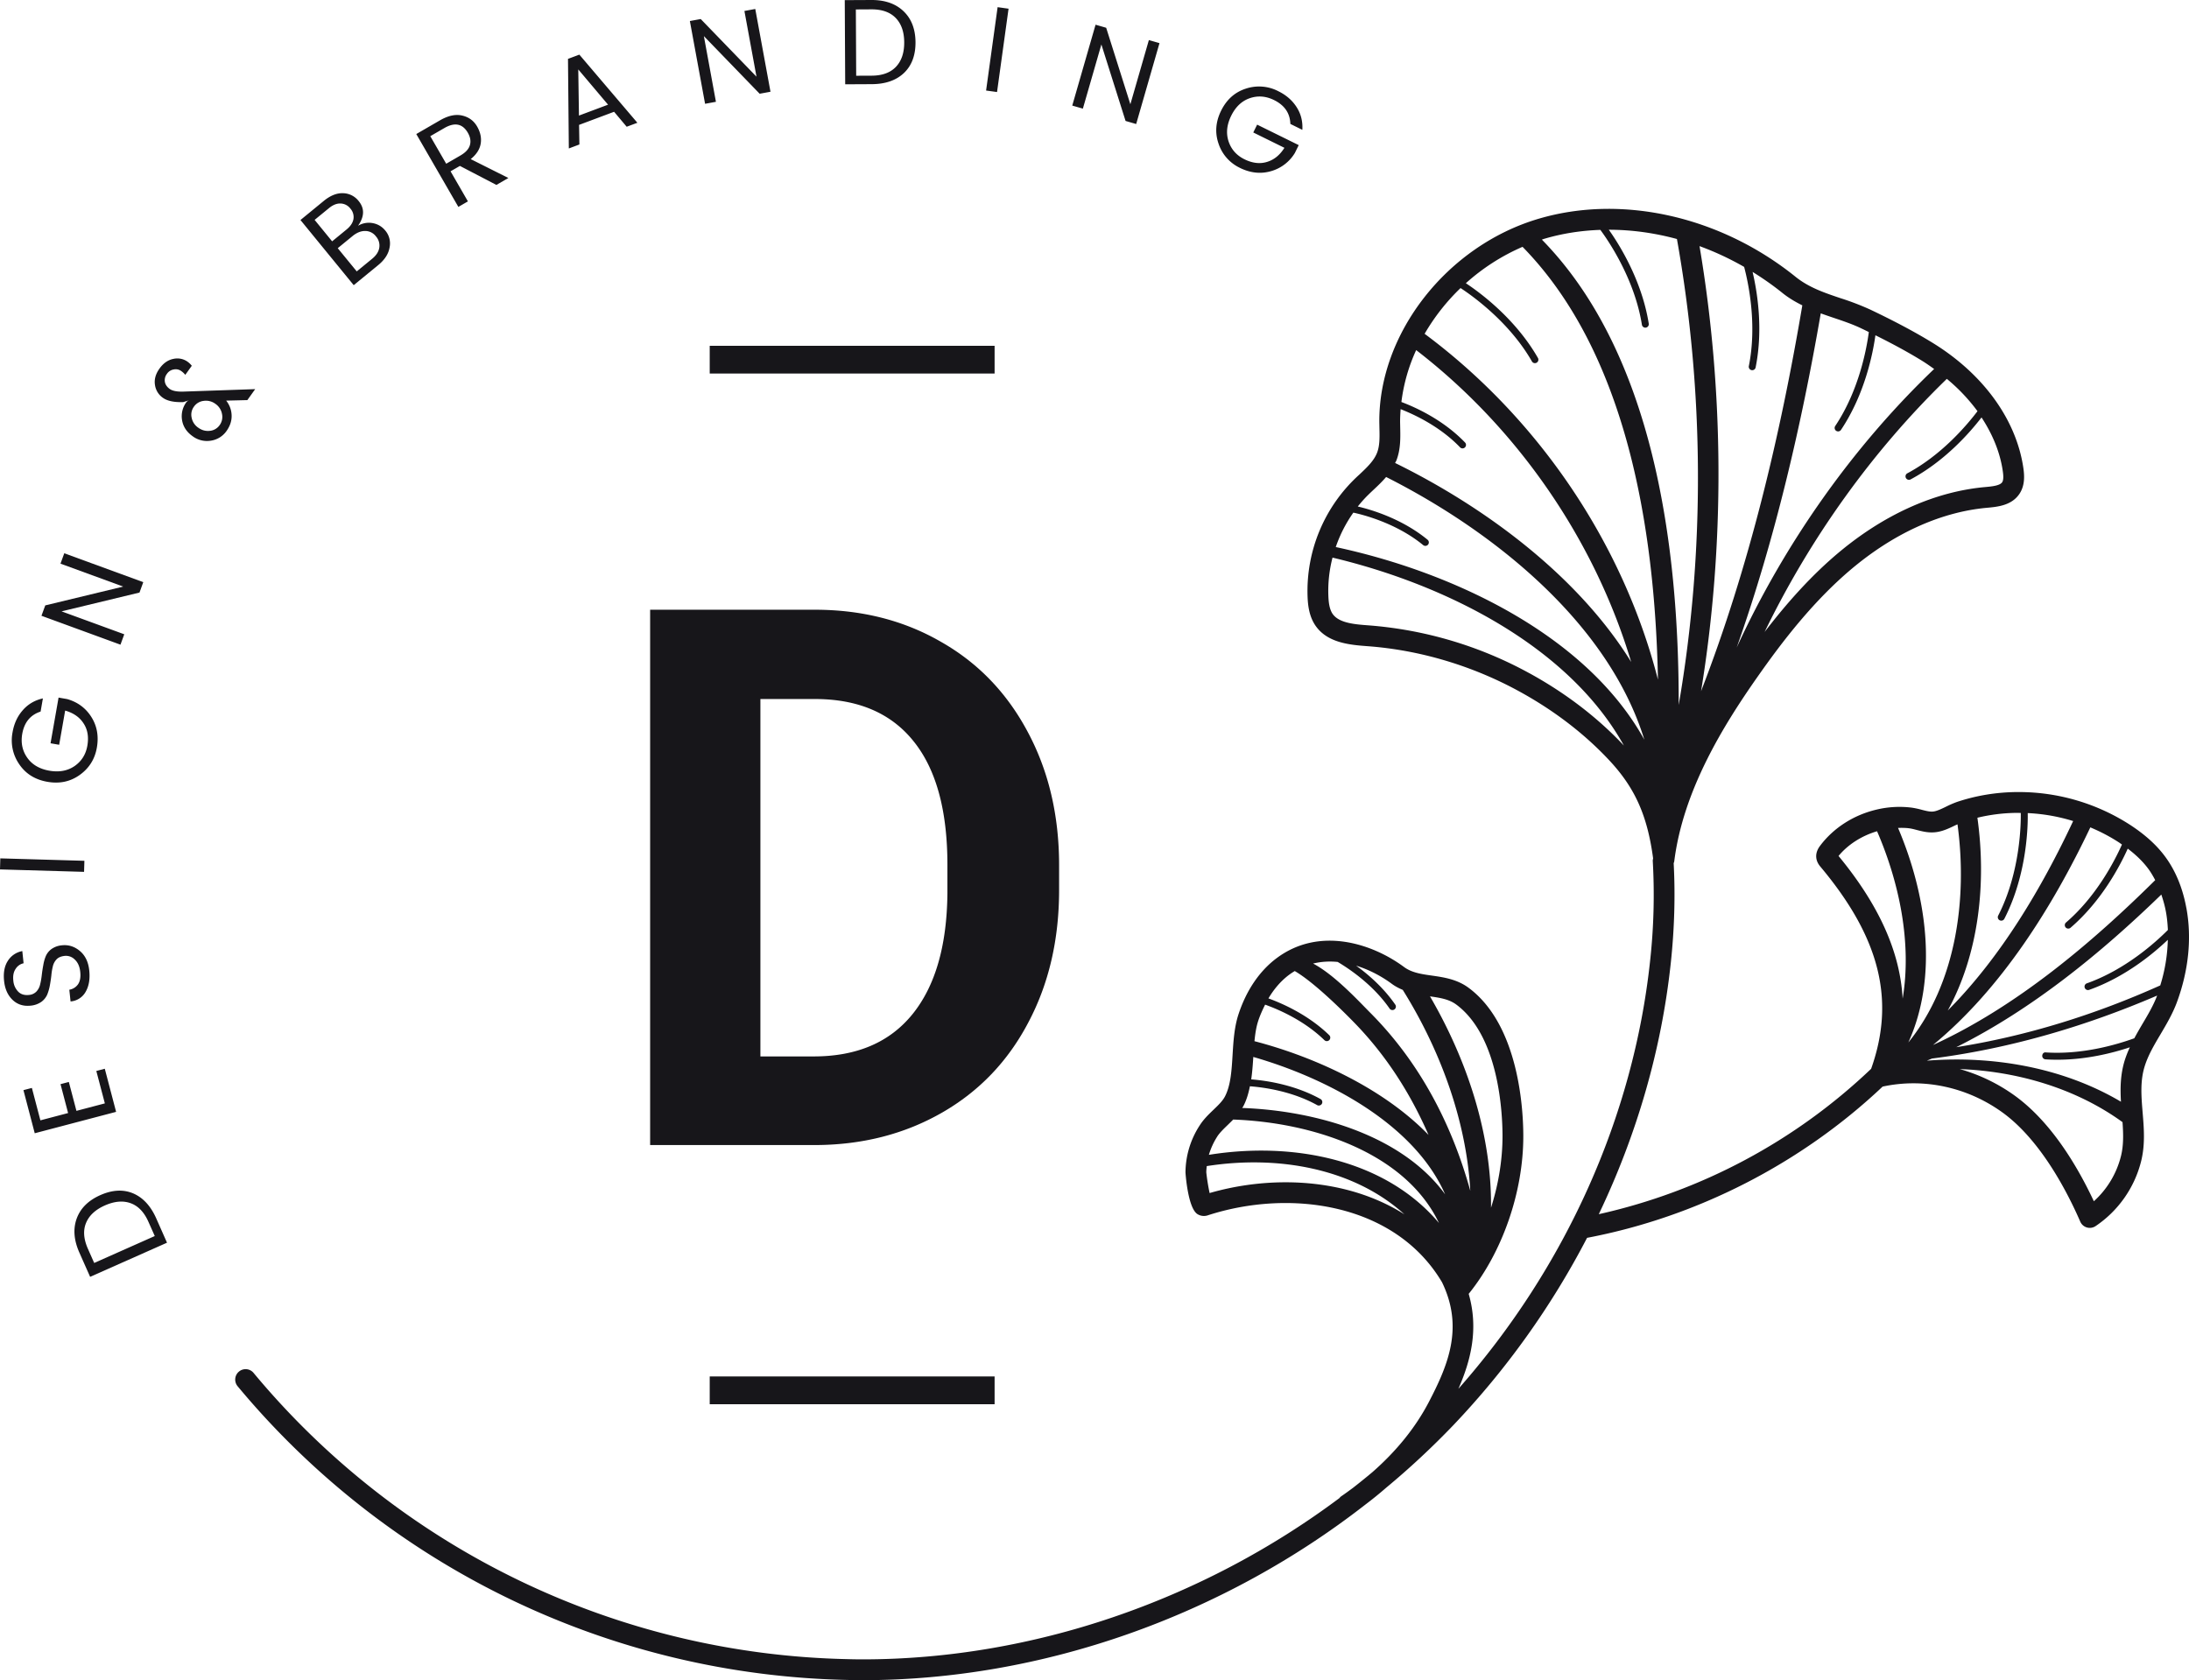
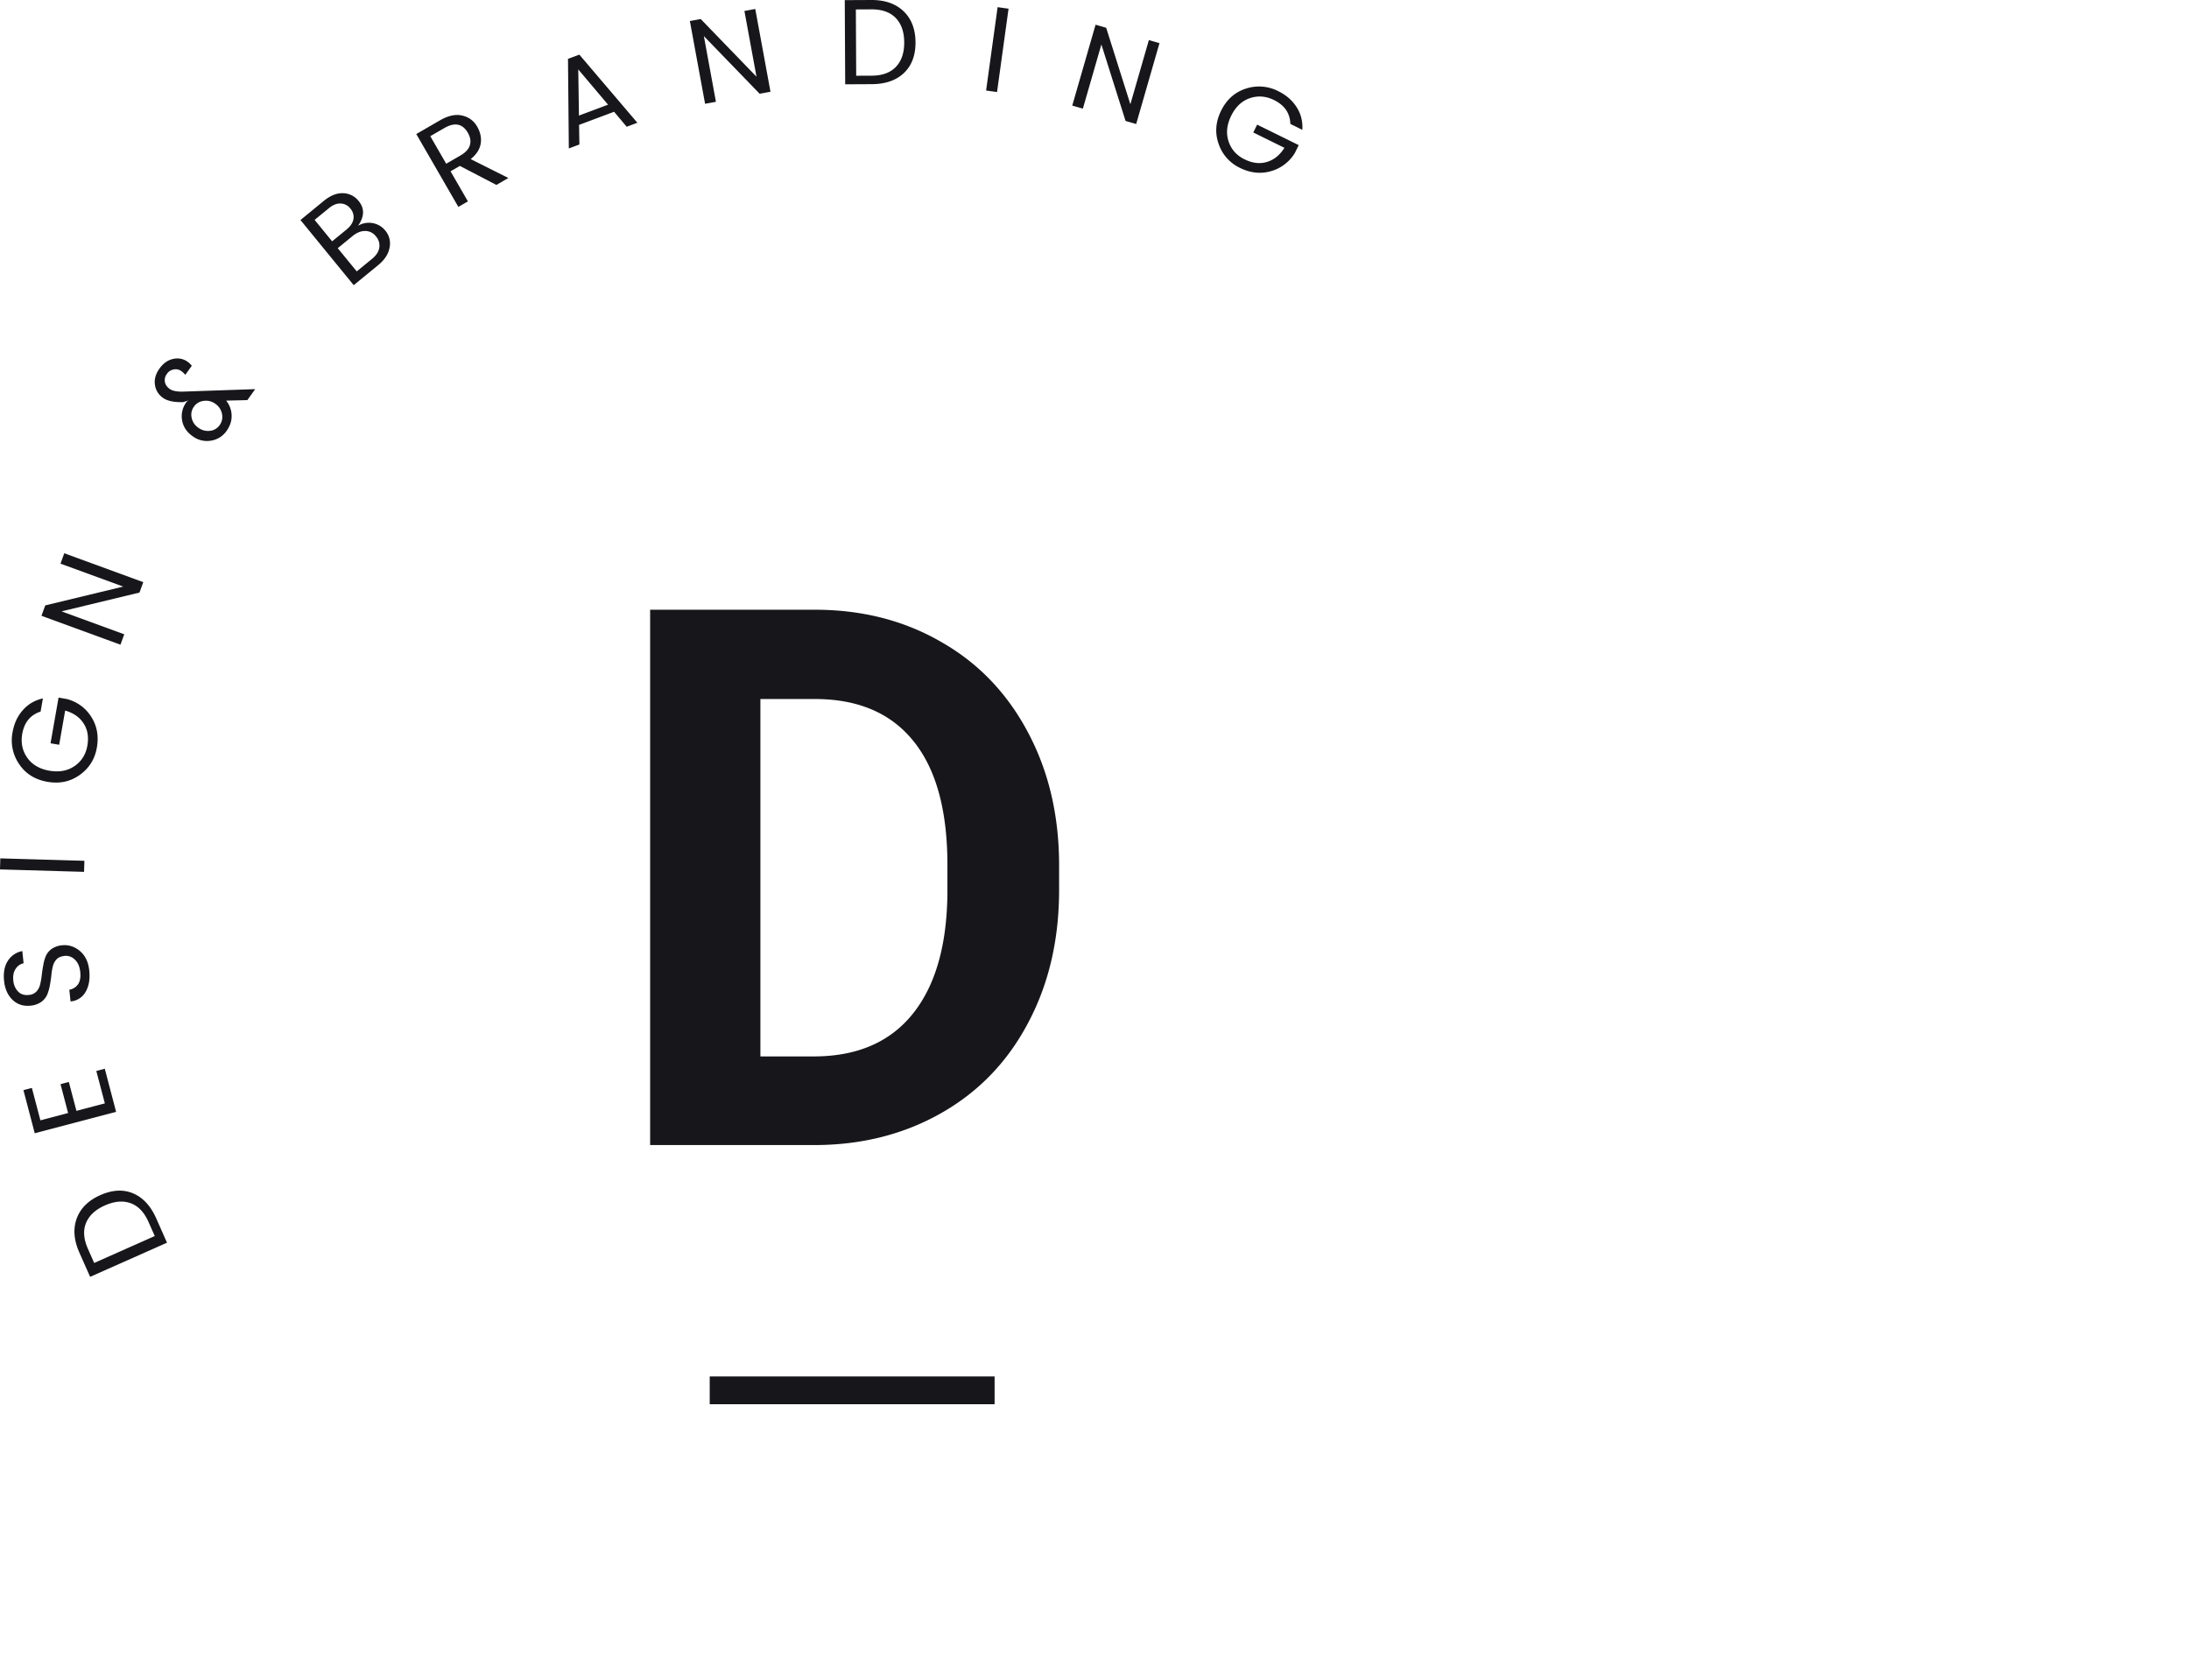
<svg xmlns="http://www.w3.org/2000/svg" fill="none" viewBox="0 0 99 76">
-   <path fill="#17161A" d="M95.92 52.307a4.087 4.087 0 0 1-1.223 2.03c-.762-1.627-1.95-3.605-3.59-4.786a7.935 7.935 0 0 0-2.476-1.193c2.612.099 5.258.875 7.362 2.4.039.538.053 1.05-.073 1.55ZM83.15 38.718c.432-.523 1.055-.915 1.742-1.118 1.008 2.328 1.578 5.06 1.158 7.572-.12-2.128-1.074-4.237-2.9-6.454Zm3.535-1.176c.28.072.596.155.963.085.279-.051.541-.178.772-.29.037-.018.073-.031.11-.049.46 3.375-.065 7.204-2.223 9.867 1.365-3.006.822-6.684-.466-9.706.166-.003.332-.004.495.017.12.015.235.046.35.076Zm4.527-.773c.06-.001.12.003.18.004.007.355.01 2.634-1.022 4.643a.157.157 0 0 0 .28.143c1.064-2.072 1.066-4.353 1.056-4.78a8.246 8.246 0 0 1 2.055.36c-1.421 3.028-3.266 6.153-5.672 8.57 1.42-2.586 1.752-5.792 1.341-8.72a7.911 7.911 0 0 1 1.782-.22Zm4.756 1.432c-.338.755-1.161 2.353-2.537 3.533a.157.157 0 0 0 .204.238c1.404-1.205 2.235-2.785 2.595-3.585.374.283.673.574.907.883.126.165.234.35.335.542-2.89 2.861-6.288 5.734-10.05 7.457 3.095-2.549 5.407-6.248 7.116-9.844.46.193.903.424 1.315.695l.115.081Zm1.989 3.045c.05.268.075.543.088.82-.574.577-1.926 1.793-3.654 2.41a.157.157 0 1 0 .105.295c1.605-.572 2.87-1.616 3.546-2.26a7.473 7.473 0 0 1-.342 2.063c-2.938 1.319-6.044 2.293-9.226 2.794 3.434-1.712 6.547-4.258 9.274-6.904.084.247.158.504.209.782Zm-1.054 5.056c-.128.216-.255.437-.377.663-.859.31-2.387.744-3.996.64-.103-.015-.16.06-.167.146-.006.086.06.161.146.167.182.012.362.017.54.017 1.292 0 2.474-.296 3.276-.562a4.85 4.85 0 0 0-.234.597c-.196.638-.204 1.26-.168 1.865-2.611-1.545-5.778-2.094-8.778-1.857.076-.032.153-.063.228-.096 3.508-.446 6.936-1.453 10.186-2.849-.163.434-.401.84-.656 1.269Zm-38.762 7.177c-1.166 0-2.335.169-3.435.487a9.625 9.625 0 0 1-.15-.934c0-.095.011-.19.021-.285 3.227-.506 6.65.106 8.94 2.182-1.569-.996-3.467-1.45-5.376-1.45Zm-3.09-2.07c.12-.182.296-.35.482-.53.078-.077.159-.154.24-.238 3.554.128 7.768 1.465 9.306 4.68-2.412-2.867-6.584-3.699-10.406-3.084.084-.282.209-.564.379-.827Zm3.258-7.321c.081-.06.165-.114.248-.164.883.513 2.22 1.848 2.71 2.353 1.444 1.487 2.532 3.206 3.34 5.06-2.063-2.134-5.215-3.55-7.872-4.24.032-.328.078-.64.17-.92.072-.221.182-.475.312-.733.621.222 1.77.72 2.68 1.605a.156.156 0 0 0 .222-.003.157.157 0 0 0-.003-.222c-.94-.913-2.095-1.425-2.75-1.663.23-.386.533-.769.943-1.073Zm2.19-.576c.56.333 1.613 1.05 2.347 2.11.03.044.079.067.128.067a.157.157 0 0 0 .129-.246c-.532-.769-1.21-1.357-1.772-1.763.6.184 1.158.484 1.612.82.16.119.328.204.498.276 1.675 2.679 2.877 5.887 3.055 9.088-.836-3.018-2.288-5.81-4.529-8.058-.516-.517-1.61-1.712-2.581-2.221.367-.09.743-.11 1.114-.073Zm5.36 1.926c1.94 1.435 2.094 4.92 2.094 5.953 0 1.074-.184 2.183-.52 3.238.034-3.33-1.087-6.686-2.76-9.56.461.065.862.129 1.187.37Zm-9.614 4.573c.14-.275.222-.572.284-.875.647.05 1.911.224 3.042.853a.14.14 0 0 0 .075.018c.056 0 .11-.03.138-.08a.157.157 0 0 0-.061-.213c-1.172-.65-2.45-.836-3.135-.89.048-.334.073-.676.094-1.014 3.32.953 7.272 3.017 8.676 6.215-1.934-2.66-5.812-3.784-9.178-3.908.021-.033.046-.066.065-.106Zm12.921-19.56a17.96 17.96 0 0 0-7.251-2.162c-.637-.047-1.36-.1-1.65-.527-.144-.214-.176-.529-.187-.78a5.975 5.975 0 0 1 .187-1.759c5.04 1.197 10.661 3.972 13.178 8.502-1.19-1.267-2.627-2.37-4.277-3.275Zm-7.308-8.045c.084-.085.173-.167.26-.25.189-.177.39-.367.571-.58 4.83 2.437 10.045 6.584 11.678 11.882-2.643-4.77-8.713-7.591-13.956-8.713.19-.554.458-1.08.796-1.557.398.085 1.94.465 3.159 1.47a.157.157 0 0 0 .2-.242c-1.176-.969-2.595-1.374-3.159-1.505.141-.176.29-.346.45-.505Zm4.197-9.376c.506.33 2.2 1.521 3.228 3.318a.155.155 0 0 0 .214.057c.075-.042.1-.139.058-.213-1.03-1.8-2.659-2.985-3.26-3.381a9.42 9.42 0 0 1 2.564-1.646c4.676 4.773 5.988 12.657 6.124 19.577-1.585-6.184-5.418-11.827-10.553-15.643a9.45 9.45 0 0 1 1.625-2.069Zm6.323-2.631c.315.423 1.543 2.181 1.879 4.29a.157.157 0 1 0 .31-.05c-.315-1.976-1.354-3.61-1.806-4.247 1.022 0 2.06.142 3.08.419 1.229 6.86 1.278 14.144.08 21.076.012-7.262-1.16-15.918-6.188-21.049.04-.012.079-.029.12-.04.813-.24 1.662-.37 2.525-.4Zm9.134 3.414c-.995 5.878-2.408 11.85-4.579 17.452 1.083-6.627 1.038-13.573-.07-20.132.69.252 1.366.566 2.018.94.192.727.59 2.589.215 4.472a.157.157 0 1 0 .307.06c.346-1.734.069-3.416-.14-4.305.465.288.917.603 1.35.952.29.233.592.408.899.56Zm2.663 1.04c.12.056.23.11.345.167-.095.72-.436 2.631-1.52 4.25a.157.157 0 0 0 .262.174c1.082-1.619 1.443-3.466 1.556-4.279.805.4 1.516.788 2.11 1.155.19.117.368.244.546.37-3.694 3.528-6.78 7.92-8.93 12.6 1.732-4.9 2.924-10.038 3.802-15.116.195.071.39.137.584.203.434.146.844.284 1.245.475Zm5.26 3.746c-.523.688-1.646 1.996-3.185 2.817a.157.157 0 0 0 .147.276c1.54-.821 2.658-2.082 3.22-2.81.502.765.84 1.585.961 2.426.024.163.047.394-.028.506-.106.157-.474.191-.772.218-2.191.197-4.417 1.17-6.437 2.811-1.396 1.135-2.57 2.486-3.535 3.744 2.06-4.245 4.88-8.191 8.242-11.45a8.21 8.21 0 0 1 1.386 1.462Zm-26.279 2.222c.192-.496.18-1.017.17-1.478l-.005-.25c-.001-.195.01-.39.024-.585.594.232 1.777.775 2.687 1.726a.155.155 0 0 0 .221.004.157.157 0 0 0 .005-.222c-1.004-1.046-2.287-1.611-2.878-1.832a7.938 7.938 0 0 1 .668-2.348c4.575 3.523 8.06 8.566 9.724 14.108-2.44-3.948-6.692-7.047-10.677-9.002.019-.042.045-.078.061-.12Zm35.725 20.254c-.17-.93-.506-1.73-.995-2.374-.373-.492-.868-.94-1.515-1.367a9.287 9.287 0 0 0-5.072-1.507h-.097c-.93.01-1.83.16-2.682.443a4.445 4.445 0 0 0-.51.22c-.194.094-.379.183-.535.212-.16.03-.334-.014-.553-.07a3.71 3.71 0 0 0-.469-.1 4.447 4.447 0 0 0-1.58.088c-1.031.242-1.936.819-2.546 1.623-.058.076-.212.28-.184.552.022.213.144.358.202.426 2.677 3.198 3.381 6.022 2.279 9.125a26.067 26.067 0 0 1-12.317 6.576c1.72-3.596 2.836-7.44 3.255-11.35.167-1.555.209-3.075.132-4.526.008-.026.021-.05.025-.078.403-3.224 2.232-6.167 3.78-8.371 1.08-1.538 2.561-3.5 4.435-5.023 1.875-1.524 3.924-2.424 5.93-2.605.47-.043 1.113-.1 1.467-.63.253-.377.228-.822.178-1.167-.318-2.187-1.808-4.248-4.087-5.654-.778-.48-1.735-.99-2.843-1.517a12.173 12.173 0 0 0-1.349-.516c-.732-.247-1.424-.481-2.026-.966-3.393-2.733-7.842-3.74-11.618-2.624-4.14 1.223-7.237 5.18-7.205 9.205l.005.265c.01.409.018.795-.107 1.115-.142.367-.464.67-.804.99a7.087 7.087 0 0 0-2.337 5.556c.017.374.073.855.349 1.263.544.804 1.593.882 2.359.94 2.367.174 4.742.882 6.868 2.047 1.58.866 2.953 1.92 4.08 3.13 1.156 1.242 1.713 2.495 1.97 4.423-.006.036-.018.072-.016.112a27.253 27.253 0 0 1-.121 4.53c-.754 7.038-3.82 13.857-8.67 19.351.562-1.278.924-2.706.466-4.296 1.525-1.886 2.472-4.607 2.47-7.135 0-1.146-.18-5.013-2.475-6.71-.528-.39-1.13-.476-1.66-.552-.469-.066-.91-.13-1.256-.386-1.457-1.08-3.836-1.835-5.754-.41-.78.578-1.38 1.461-1.737 2.55-.19.581-.229 1.215-.266 1.828-.042.703-.082 1.368-.339 1.875-.109.215-.31.406-.523.611-.218.21-.444.425-.624.707a3.943 3.943 0 0 0-.644 2.128c0 .015.098 1.564.525 1.876a.55.55 0 0 0 .46.073c3.751-1.227 8.498-.55 10.616 3.018.991 2.043.282 3.74-.605 5.438-.6 1.143-1.456 2.202-2.548 3.158-.285.238-.573.472-.866.7-.176.131-.356.263-.543.391-.033.022-.055.051-.08.08-6.215 4.645-13.907 7.293-21.562 7.293-.237 0-.474-.004-.71-.011A35.907 35.907 0 0 1 11.47 62.104a.467.467 0 0 0-.663-.062.471.471 0 0 0-.06.663 36.843 36.843 0 0 0 27.536 13.284c.243.007.484.011.728.011 8.116 0 16.273-2.897 22.756-7.955a16.6 16.6 0 0 0 .912-.74 36.247 36.247 0 0 0 3.053-2.842 37.136 37.136 0 0 0 6.045-8.471c4.966-.942 9.69-3.366 13.366-6.841 1.854-.402 3.825.019 5.413 1.164 1.744 1.256 2.958 3.637 3.526 4.944a.47.47 0 0 0 .689.205 5.005 5.005 0 0 0 2.06-2.922c.193-.762.132-1.502.072-2.22-.06-.725-.116-1.41.088-2.075.155-.506.43-.973.723-1.466.265-.449.54-.914.733-1.43.535-1.442.686-2.92.435-4.276ZM44.98 16.897H32.098v-1.255h12.884v1.255Z" />
  <path fill="#17161A" d="M44.98 63.518H32.098v-1.256h12.884v1.256ZM7 55.911l-.286-.642c-.194-.439-.463-.72-.806-.844s-.73-.09-1.162.1c-.432.192-.717.457-.855.795-.139.338-.11.726.084 1.165l.285.643L7 55.91Zm-3.412.745c-.249-.562-.288-1.075-.118-1.54.17-.464.527-.817 1.069-1.057.542-.24 1.037-.266 1.485-.077.445.191.792.568 1.042 1.13l.487 1.1-3.477 1.544-.488-1.1ZM1.06 49.311l.382-.1.385 1.466 1.253-.33-.343-1.307.376-.099.344 1.307 1.285-.338-.386-1.466.383-.101.512 1.95-3.68.968-.511-1.95ZM1.311 45.005a.52.52 0 0 0 .332-.15.684.684 0 0 0 .17-.317c.032-.125.056-.262.074-.411.017-.153.04-.305.068-.455.024-.153.063-.294.115-.42a.77.77 0 0 1 .264-.327.956.956 0 0 1 .474-.166c.295-.03.563.055.805.258.242.203.384.497.424.883.04.383-.014.703-.163.962a.856.856 0 0 1-.683.437l-.056-.53a.6.6 0 0 0 .394-.246c.092-.135.126-.323.1-.563-.025-.24-.107-.425-.245-.554a.56.56 0 0 0-.454-.168c-.167.018-.29.07-.37.155a.684.684 0 0 0-.17.316 2.715 2.715 0 0 0-.068.416c-.017.15-.04.3-.068.455a2.09 2.09 0 0 1-.121.416.81.81 0 0 1-.27.326.998.998 0 0 1-.484.168c-.32.033-.59-.053-.806-.258-.22-.209-.35-.495-.388-.86-.039-.367.016-.668.164-.9a.979.979 0 0 1 .66-.451l.058.551a.558.558 0 0 0-.36.254c-.093.135-.128.31-.105.525a.803.803 0 0 0 .218.501c.12.124.284.175.491.153ZM3.802 39.437 0 39.327l.014-.5 3.803.11-.015.5ZM4.38 33.82c-.09.517-.348.927-.772 1.232-.425.305-.914.409-1.465.312-.555-.097-.979-.361-1.271-.792a1.895 1.895 0 0 1-.303-1.453c.068-.39.22-.72.458-.99.237-.275.542-.454.913-.538l-.104.596c-.461.15-.738.486-.83 1.009-.07.407.006.768.23 1.083.22.31.552.504.995.582.443.077.823.008 1.14-.208.317-.22.51-.526.579-.919.07-.397.013-.734-.169-1.01-.18-.282-.459-.476-.834-.582l-.271 1.547-.39-.068.363-2.067.389.068c.474.135.84.406 1.095.811.256.406.338.868.247 1.388ZM2.736 25.496l.171-.47 3.573 1.307-.171.47-3.525.851 2.836 1.037-.172.47-3.573-1.307.172-.47 3.525-.851-2.836-1.037ZM10.227 18.12a1.1 1.1 0 0 1 .248.664c.01.246-.068.485-.234.717a1.05 1.05 0 0 1-.692.43 1.083 1.083 0 0 1-.845-.205c-.265-.19-.422-.43-.47-.721a1.065 1.065 0 0 1 .195-.812.29.29 0 0 1 .123-.088l-.262.083c-.414.014-.721-.05-.921-.193a.85.85 0 0 1-.36-.581c-.04-.248.028-.495.203-.74.176-.247.387-.393.63-.44a.8.8 0 0 1 .649.133.942.942 0 0 1 .183.178l-.294.411a.856.856 0 0 0-.195-.18.42.42 0 0 0-.325-.064.458.458 0 0 0-.313.202.47.47 0 0 0-.09.362c.024.124.097.23.219.318.122.087.323.127.602.12l3.263-.112-.354.496-.96.023Zm-.732 1.368a.61.61 0 0 0 .44-.26.629.629 0 0 0 .105-.505.708.708 0 0 0-.296-.454.714.714 0 0 0-.53-.136.617.617 0 0 0-.444.263.612.612 0 0 0-.102.501.707.707 0 0 0 .3.45c.163.117.34.164.527.14ZM13.589 9.952l1.053-.863c.3-.246.593-.362.878-.35a.92.92 0 0 1 .705.36c.269.33.258.7-.033 1.114a.944.944 0 0 1 .667-.12c.23.043.419.156.567.337a.9.9 0 0 1 .192.773c-.052.289-.224.553-.516.791l-1.105.905-2.408-2.947Zm.64-.006.792.97.65-.533c.179-.146.283-.302.313-.468a.571.571 0 0 0-.136-.478.577.577 0 0 0-.445-.232c-.17-.007-.346.063-.524.209l-.65.532Zm1.905 2.33.696-.57c.187-.153.295-.32.323-.499a.621.621 0 0 0-.151-.515.606.606 0 0 0-.49-.244c-.19-.001-.38.076-.57.232l-.667.546.859 1.05ZM20.377 7.749l.785 1.36-.432.25-1.903-3.296 1.07-.619c.37-.214.704-.287 1.002-.218.3.068.527.233.679.496.15.26.204.518.162.775-.042.257-.192.49-.452.7l1.704.854-.542.314-1.65-.86-.423.244ZM19.46 6.16l.72 1.246.636-.368c.238-.137.382-.293.434-.467.053-.179.023-.366-.09-.563-.24-.415-.594-.487-1.063-.216l-.637.368ZM28.343 5.734l-.57-.678-1.584.593.015.886-.478.18-.038-4.052.514-.192 2.624 3.082-.483.18Zm-2.159-.506 1.316-.493-1.347-1.595.031 2.088ZM33.667.496l.491-.09.688 3.744-.49.09-2.523-2.607.546 2.972-.491.09L31.2.951l.491-.09 2.522 2.607-.546-2.972ZM38.722 3.426l.703-.003c.48-.003.845-.137 1.096-.402.251-.265.375-.633.373-1.106-.002-.472-.13-.84-.384-1.102-.254-.262-.62-.392-1.1-.39l-.703.004.015 3ZM39.408 0c.614-.003 1.1.167 1.457.509.357.342.536.81.54 1.404.002.593-.173 1.057-.526 1.392-.353.332-.837.499-1.452.502l-1.202.006-.02-3.807L39.409 0ZM44.597 4.095l.521-3.771.495.069-.521 3.77-.495-.068ZM51.959 1.813l.48.138-1.054 3.659-.48-.139-1.094-3.46-.837 2.903-.48-.138 1.054-3.658.48.138 1.094 3.46.837-2.903ZM56.077 7.593a1.854 1.854 0 0 1-.964-1.087c-.173-.494-.136-.992.111-1.495.249-.506.62-.839 1.116-1a1.89 1.89 0 0 1 1.478.117c.355.175.629.414.822.717.197.305.283.648.26 1.028l-.542-.267c-.015-.485-.26-.844-.736-1.079-.371-.183-.739-.21-1.103-.084-.36.125-.638.39-.837.794-.199.404-.239.789-.12 1.153.121.366.361.637.719.814.361.178.7.218 1.017.121.32-.095.584-.308.791-.639l-1.408-.694.175-.354 1.88.926-.174.355a1.849 1.849 0 0 1-1.085.825c-.46.132-.927.082-1.4-.15ZM29.403 51.794V27.58h7.445c2.127 0 4.027.482 5.7 1.447 1.684.953 2.997 2.317 3.938 4.091.942 1.763 1.413 3.77 1.413 6.02v1.115c0 2.25-.465 4.252-1.396 6.004-.92 1.752-2.221 3.11-3.905 4.075-1.684.964-3.584 1.452-5.7 1.463h-7.495ZM34.39 31.62v16.166h2.41c1.949 0 3.439-.638 4.47-1.913 1.03-1.275 1.556-3.099 1.578-5.471V39.12c0-2.462-.51-4.324-1.529-5.588-1.019-1.275-2.51-1.913-4.47-1.913h-2.46Z" />
</svg>